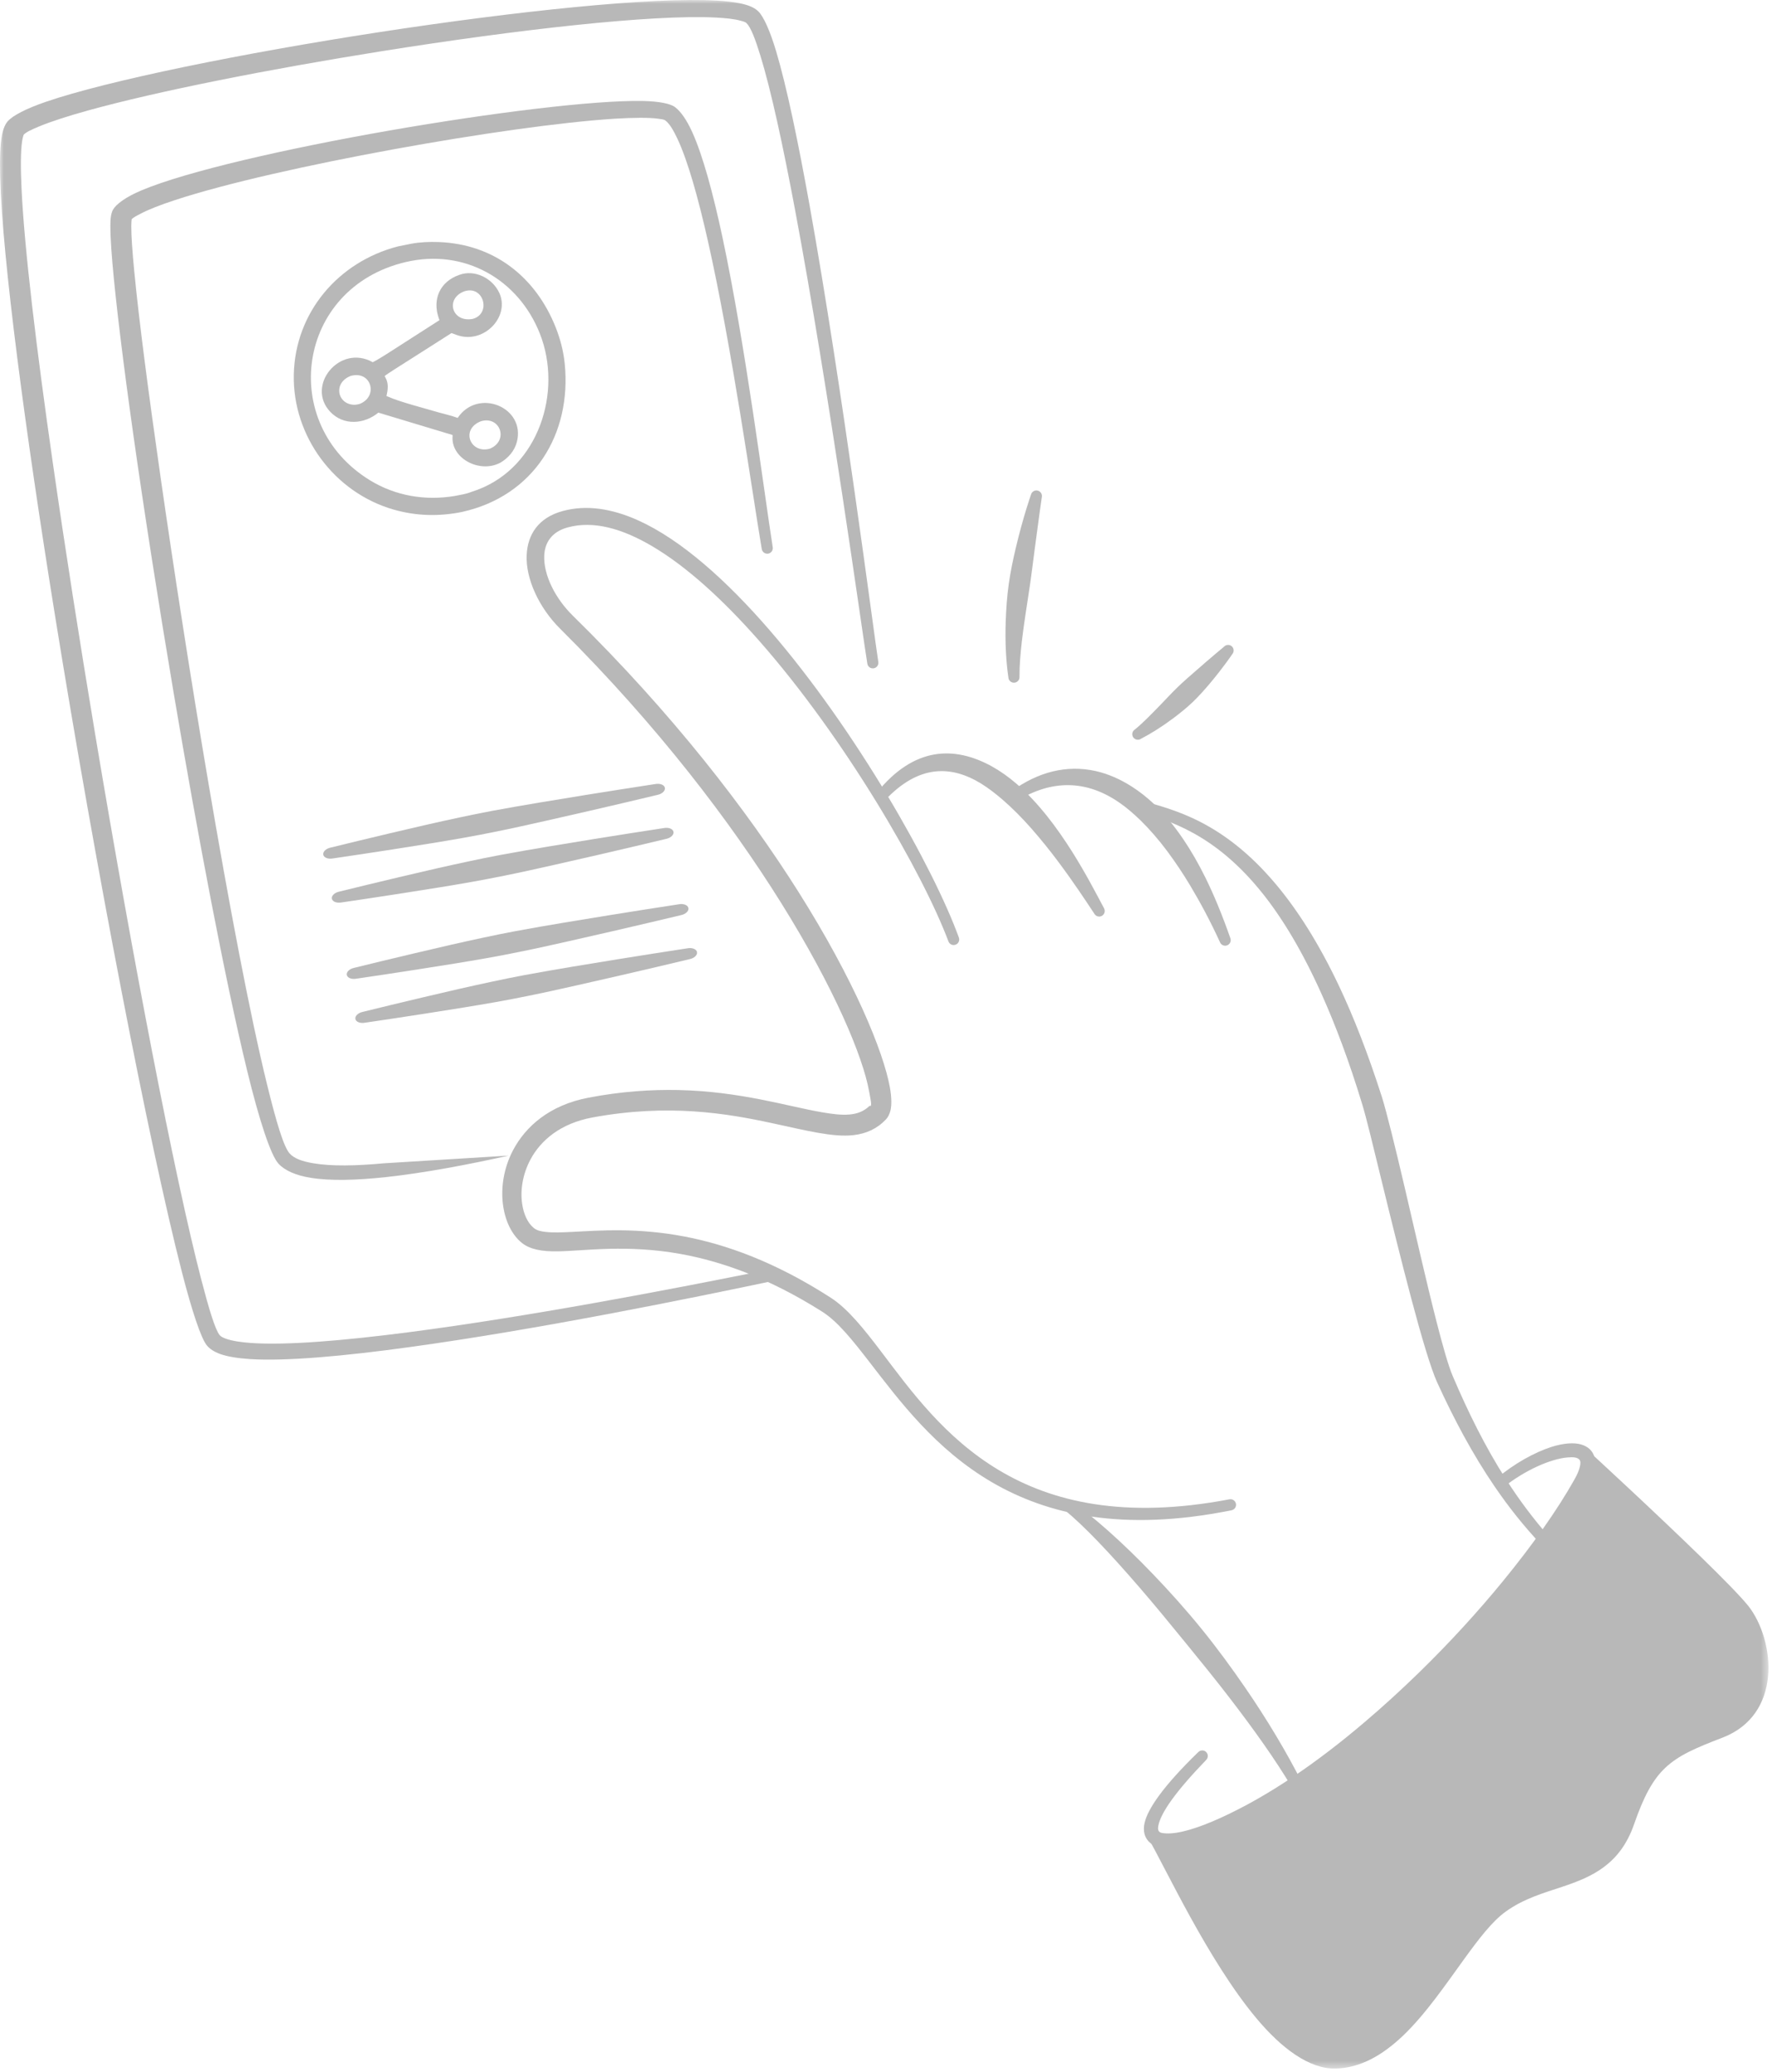
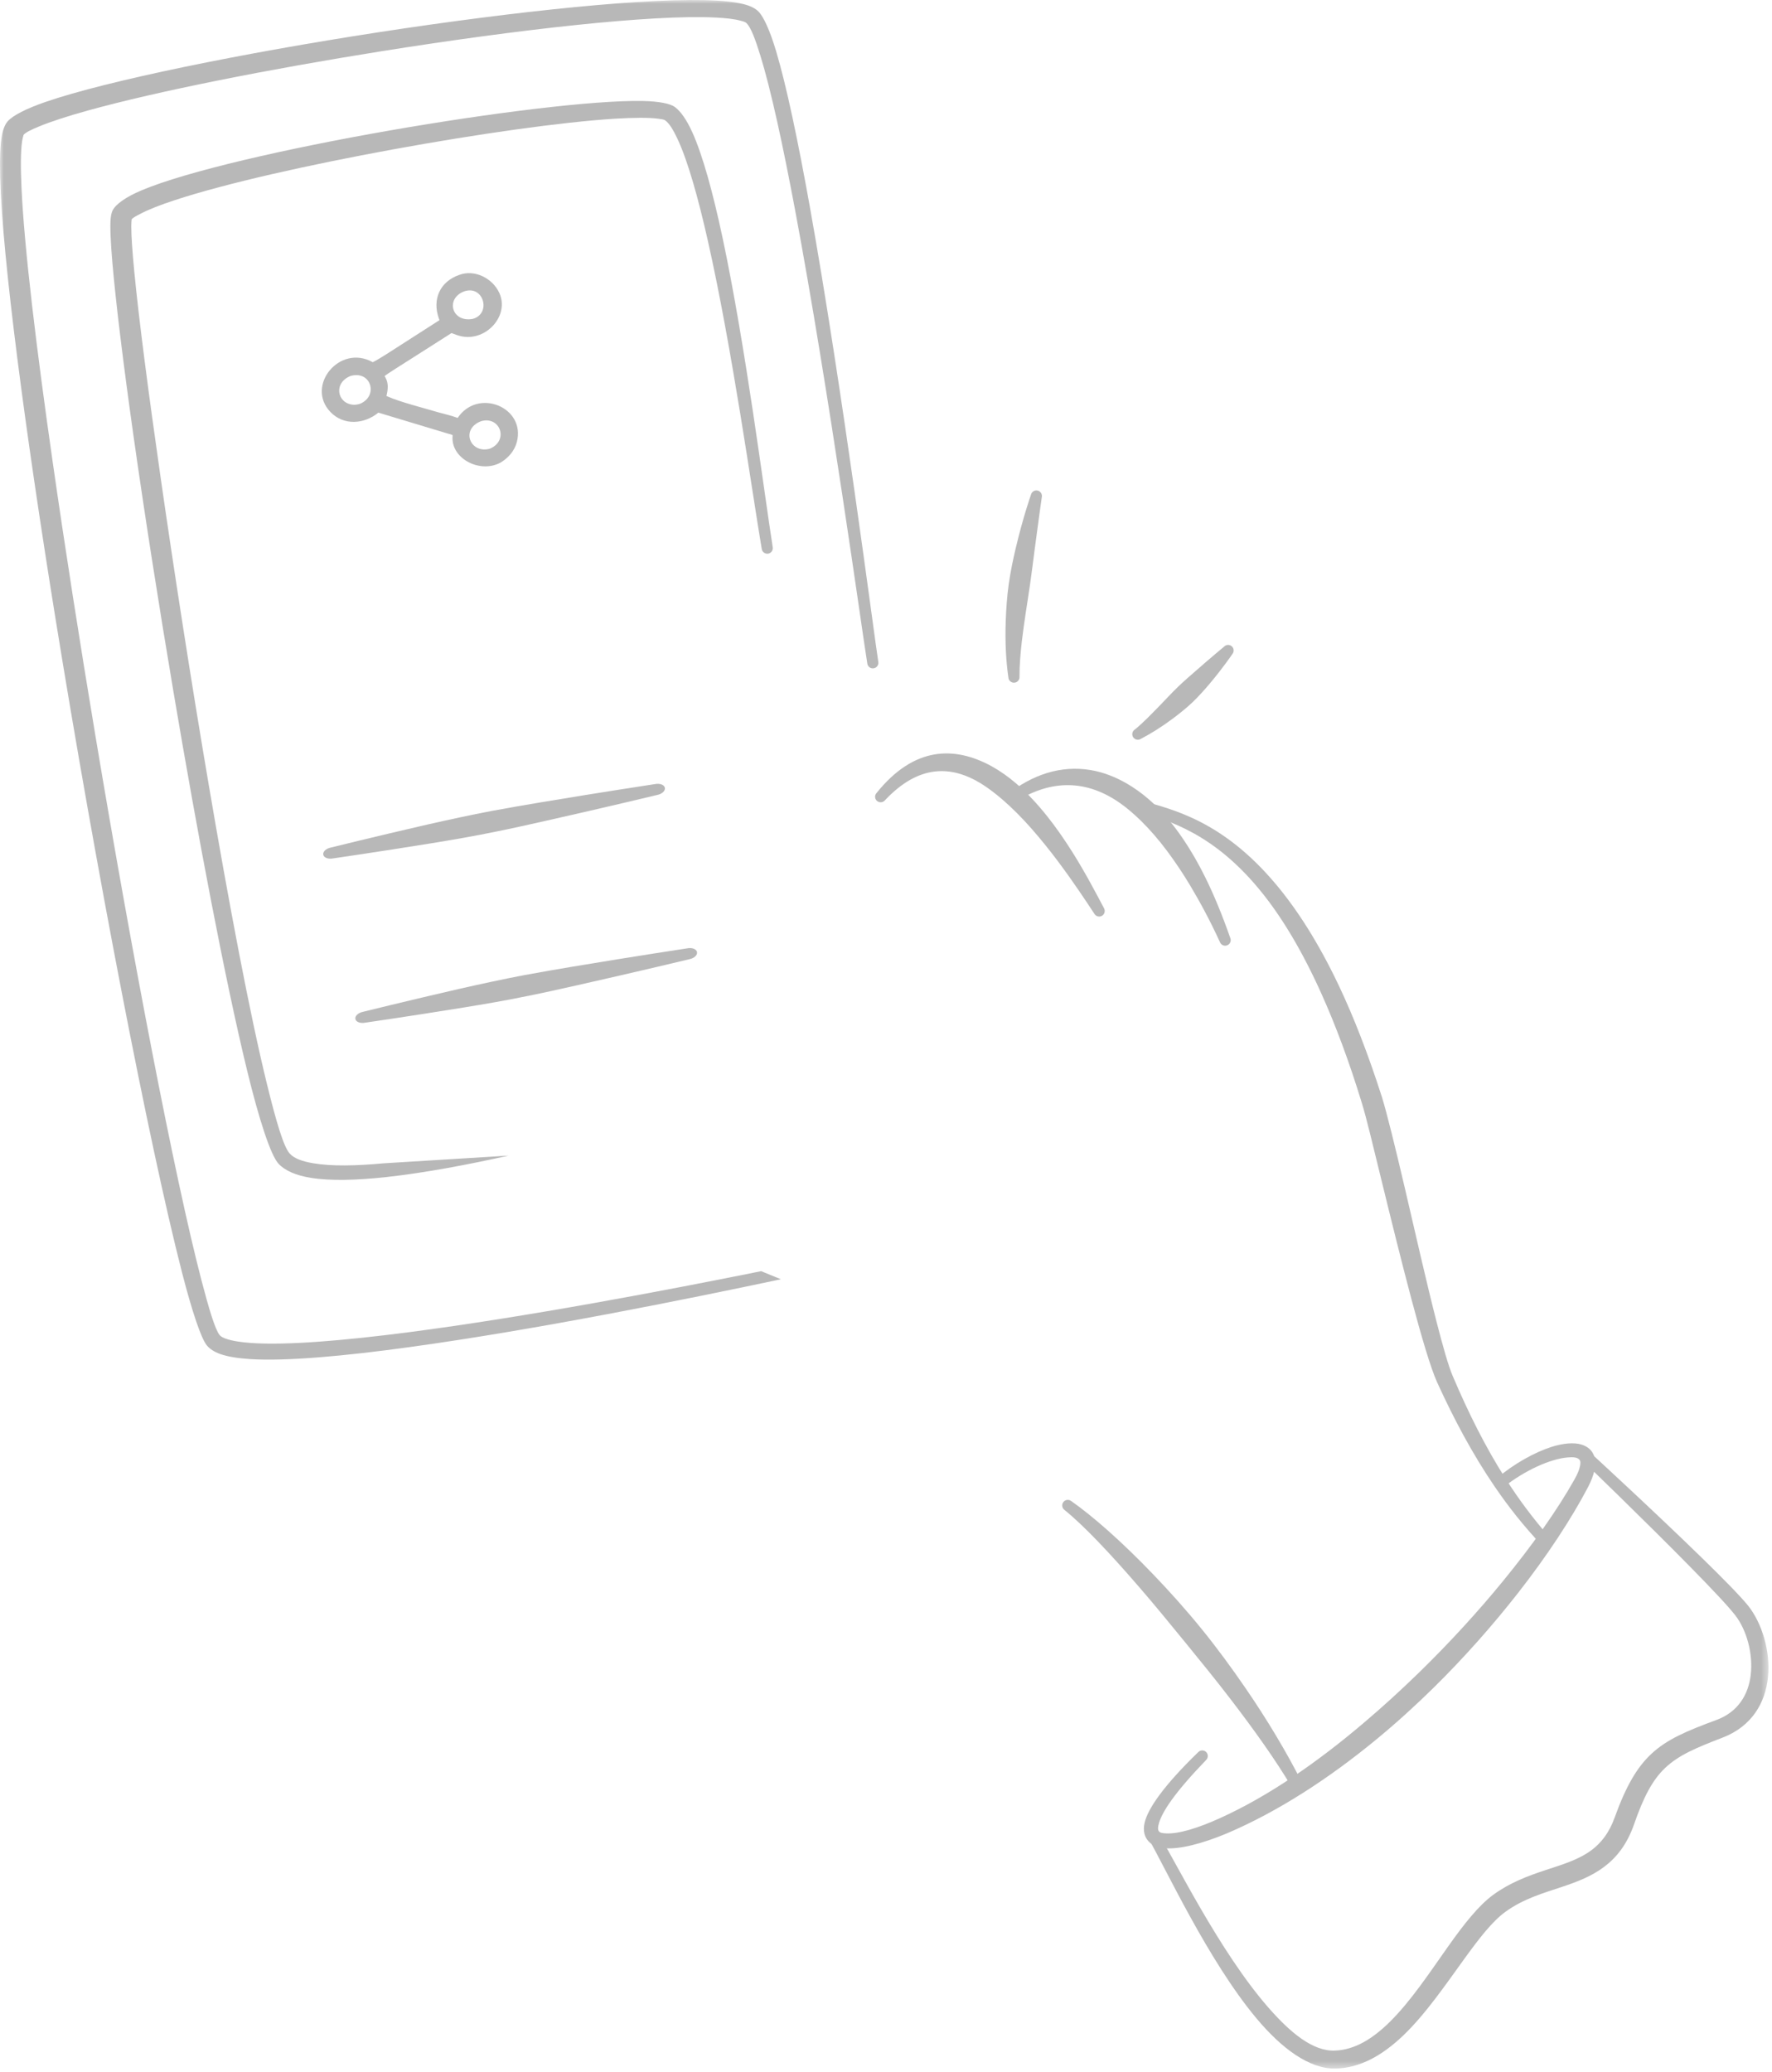
<svg xmlns="http://www.w3.org/2000/svg" width="237" height="277" viewBox="0 0 237 277" fill="none">
  <mask id="mask0_632_575" style="mask-type:luminance" maskUnits="userSpaceOnUse" x="0" y="0" width="237" height="277">
    <path d="M236.528 0H0V276.549H236.528V0Z" fill="white" />
  </mask>
  <g mask="url(#mask0_632_575)">
-     <path fill-rule="evenodd" clip-rule="evenodd" d="M116.321 147.822C116.321 147.832 116.324 147.841 116.336 147.848C116.705 148.016 116.4 146.806 116.232 145.868C115.409 141.279 111.624 132.153 104.45 120.67C97.716 109.891 88.015 97.076 74.907 84.043C72.07 81.222 70.294 77.349 70.442 74.194C70.569 71.467 71.999 69.197 75.278 68.315C78.421 67.459 81.85 67.981 85.406 69.593C91.093 72.172 97.16 77.582 102.9 84.21C114.53 97.637 124.877 116.058 128.246 125.342C128.388 125.728 128.192 126.161 127.804 126.294C127.421 126.446 126.993 126.241 126.85 125.855C123.429 116.725 113.018 98.655 101.401 85.513C96.749 80.25 91.907 75.782 87.243 73.031C83.217 70.656 79.351 69.556 75.884 70.523C73.788 71.106 72.857 72.548 72.79 74.293C72.691 76.889 74.269 80.013 76.617 82.314C89.978 95.422 99.904 108.327 106.774 119.206C114.279 131.094 118.158 140.606 119.018 145.361C119.264 146.727 119.263 147.776 119.1 148.452C118.972 148.986 118.744 149.387 118.478 149.67C117.282 150.922 115.855 151.558 114.149 151.757C111.412 152.072 107.83 151.137 103.238 150.151C97.244 148.853 89.393 147.514 79.208 149.401C74.984 150.19 72.322 152.432 70.939 155.03C69.899 156.983 69.571 159.115 69.835 160.929C70.033 162.294 70.547 163.473 71.394 164.172C71.803 164.506 72.367 164.636 73.057 164.703C74.037 164.809 75.227 164.759 76.622 164.688C80.292 164.499 85.279 164.119 91.509 165.304C97.068 166.361 103.621 168.665 111.107 173.489C113.381 174.949 115.537 177.642 117.962 180.842C121.778 185.874 126.349 192.211 133.597 196.544C140.704 200.797 150.384 203.116 164.431 200.443C164.834 200.365 165.226 200.634 165.304 201.032C165.384 201.44 165.12 201.828 164.717 201.907C150.157 204.843 140.082 202.487 132.652 198.152C125.114 193.752 120.299 187.279 116.301 182.109C114.027 179.169 112.05 176.671 109.929 175.335C102.709 170.777 96.413 168.624 91.072 167.65C83.777 166.336 78.259 167.233 74.618 167.292C72.452 167.331 70.851 167.02 69.782 166.151C67.062 163.953 66.154 158.485 68.608 153.793C70.293 150.588 73.512 147.737 78.71 146.748C83.117 145.906 87.112 145.652 90.722 145.725C99.022 145.908 105.282 147.895 109.925 148.698C112.7 149.175 114.807 149.321 116.321 147.822ZM116.321 147.822C116.325 147.793 116.402 147.749 116.427 147.715C116.392 147.751 116.358 147.795 116.321 147.822Z" fill="#B8B8B8" />
    <path fill-rule="evenodd" clip-rule="evenodd" d="M147.651 121.409C147.861 121.762 147.744 122.218 147.392 122.43C147.04 122.644 146.582 122.522 146.373 122.169C145.227 120.431 143.535 117.868 141.504 115.158C140.417 113.708 139.226 112.219 137.97 110.792C136.736 109.389 135.432 108.067 134.081 106.899C133.15 106.1 132.206 105.371 131.231 104.763C127.286 102.334 122.906 102.133 118.346 107.006C118.077 107.309 117.606 107.343 117.297 107.077C116.987 106.811 116.953 106.336 117.224 106.033C122.26 99.749 127.676 99.747 132.592 102.42C133.741 103.051 134.86 103.842 135.927 104.758C137.389 106.011 138.759 107.502 140.018 109.074C141.255 110.62 142.382 112.265 143.389 113.857C145.224 116.767 146.657 119.545 147.651 121.409Z" fill="#B8B8B8" />
    <path fill-rule="evenodd" clip-rule="evenodd" d="M164.551 125.411C164.705 125.794 164.519 126.225 164.138 126.377C163.759 126.537 163.324 126.344 163.172 125.97C161.883 123.154 160.551 120.674 159.223 118.453C158.194 116.731 157.155 115.194 156.124 113.808C154.931 112.206 153.733 110.844 152.538 109.673C151.629 108.793 150.729 108.017 149.818 107.378C145.337 104.216 140.658 104.228 136.082 107.037C135.742 107.267 135.28 107.175 135.051 106.835C134.823 106.495 134.916 106.035 135.256 105.804C138.852 103.168 142.686 102.225 146.555 103.083C148.147 103.445 149.74 104.124 151.321 105.122C152.396 105.806 153.468 106.635 154.511 107.652C155.817 108.916 157.087 110.456 158.306 112.266C159.322 113.769 160.298 115.463 161.233 117.357C162.407 119.734 163.502 122.414 164.551 125.411Z" fill="#B8B8B8" />
    <path fill-rule="evenodd" clip-rule="evenodd" d="M152.32 108.464C151.929 108.349 151.71 107.929 151.833 107.54C151.954 107.141 152.372 106.925 152.764 107.051C156.843 108.252 163.506 109.69 170.683 118.257C173.46 121.57 176.318 125.963 179.102 131.842C181.067 135.997 182.979 140.892 184.832 146.675C185.47 148.723 186.611 153.356 187.87 158.735C189.253 164.648 190.792 171.483 192.133 176.702C192.968 179.952 193.707 182.577 194.283 183.926C195.335 186.403 196.417 188.749 197.557 190.988C198.765 193.358 200.033 195.6 201.396 197.728C202.275 199.104 203.193 200.434 204.156 201.718C205.129 203.017 206.145 204.271 207.219 205.484C207.495 205.785 207.475 206.261 207.17 206.532C206.869 206.812 206.398 206.789 206.121 206.487C204.979 205.278 203.893 204.029 202.854 202.731C201.824 201.443 200.842 200.106 199.896 198.724C198.438 196.586 197.067 194.325 195.761 191.936C194.533 189.685 193.365 187.327 192.222 184.829C191.366 182.949 190.1 178.676 188.755 173.602C187.428 168.602 186.001 162.832 184.793 157.885C183.661 153.251 182.727 149.337 182.158 147.515C180.428 141.834 178.607 137.017 176.77 132.923C174.202 127.195 171.586 122.889 169.003 119.615C162.427 111.285 156.154 109.734 152.32 108.464Z" fill="#B8B8B8" />
    <path fill-rule="evenodd" clip-rule="evenodd" d="M142.363 201.857C142.036 201.613 141.969 201.145 142.215 200.818C142.461 200.491 142.927 200.419 143.255 200.663C146.086 202.638 150.048 206.103 154.26 210.501C156.402 212.735 158.619 215.196 160.759 217.835C162.794 220.342 164.746 223.008 166.596 225.704C169.508 229.942 172.096 234.283 174.145 238.325C174.343 238.68 174.213 239.138 173.853 239.334C173.493 239.529 173.043 239.406 172.843 239.041C170.561 235.208 167.666 231.178 164.588 227.165C162.63 224.605 160.574 222.084 158.563 219.622C156.449 217.025 154.378 214.507 152.385 212.204C148.497 207.705 144.982 203.969 142.363 201.857Z" fill="#B8B8B8" />
    <path fill-rule="evenodd" clip-rule="evenodd" d="M201.118 198.803C200.799 199.057 200.332 199.015 200.073 198.7C199.811 198.376 199.86 197.914 200.177 197.651C202.519 195.663 205.238 194.17 207.501 193.438C209.114 192.93 210.526 192.827 211.495 193.118C213.249 193.64 214.188 195.38 212.385 198.83C210.181 203.021 206.979 207.926 203.02 212.981C199.721 217.194 195.909 221.527 191.742 225.631C189.332 227.997 186.803 230.3 184.188 232.456C177.782 237.749 170.878 242.225 164.055 245.119C160.77 246.492 157.726 247.261 155.817 247.086C154.822 247.002 154.073 246.667 153.61 246.162C153.096 245.599 152.834 244.794 153.089 243.687C153.511 241.835 155.588 238.764 160.269 234.233C160.56 233.945 161.029 233.94 161.321 234.229C161.611 234.519 161.612 234.99 161.323 235.286C157.178 239.579 155.256 242.368 154.925 244.068C154.868 244.358 154.865 244.599 154.962 244.772C155.118 245.05 155.499 245.081 155.962 245.106C157.649 245.199 160.296 244.373 163.157 243.073C169.713 240.107 176.258 235.547 182.405 230.324C184.937 228.184 187.401 225.923 189.772 223.622C193.88 219.616 197.693 215.446 201.017 211.382C204.989 206.527 208.29 201.862 210.557 197.831C210.984 197.084 211.242 196.457 211.333 195.948C211.388 195.61 211.404 195.357 211.266 195.173C210.982 194.805 210.384 194.787 209.646 194.846C207.354 195.044 203.972 196.552 201.118 198.803Z" fill="#B8B8B8" />
    <path fill-rule="evenodd" clip-rule="evenodd" d="M153.591 245.78C153.38 245.436 153.491 244.972 153.843 244.759C154.196 244.556 154.653 244.668 154.865 245.021C157.171 248.734 163.084 260.886 169.628 268.375C172.589 271.767 175.606 274.255 178.524 274.145C181.269 274.05 183.649 272.488 185.841 270.348C188.744 267.491 191.285 263.599 193.705 260.192C195.752 257.301 197.739 254.758 199.721 253.312C201.954 251.683 204.341 250.802 206.652 250.033C208.91 249.283 211.088 248.665 212.876 247.334C214.154 246.372 215.219 245.038 215.958 242.98C217.48 238.769 218.943 236.261 220.882 234.458C222.947 232.535 225.574 231.415 229.529 229.958C232.494 228.877 233.833 226.519 234.146 223.987C234.509 221.06 233.579 217.895 232.116 215.989C231.186 214.776 228.912 212.375 226.21 209.624C220.01 203.308 211.574 195.188 211.574 195.188C211.275 194.901 211.261 194.432 211.542 194.137C211.823 193.832 212.293 193.817 212.593 194.104C212.593 194.104 221.234 202.039 227.59 208.238C230.434 211.009 232.821 213.437 233.807 214.667C235.615 216.929 236.831 220.72 236.459 224.255C236.103 227.633 234.332 230.778 230.409 232.295C226.884 233.649 224.516 234.631 222.689 236.374C221.019 237.97 219.831 240.203 218.548 243.897C217.611 246.581 216.218 248.324 214.559 249.572C212.909 250.819 210.978 251.571 208.926 252.252C206.462 253.08 203.803 253.812 201.365 255.577C199.565 256.872 197.801 259.198 195.922 261.777C193.377 265.286 190.673 269.277 187.617 272.183C184.913 274.751 181.927 276.489 178.586 276.547C175.123 276.599 171.414 273.873 167.996 269.772C161.538 262.034 155.838 249.61 153.591 245.78Z" fill="#B8B8B8" />
-     <path fill-rule="evenodd" clip-rule="evenodd" d="M212.085 194.646C212.085 194.646 229.834 211.339 232.964 215.333C236.094 219.327 237.176 228.414 229.97 231.123C222.765 233.84 220.166 235.224 217.255 243.439C214.342 251.654 206.786 249.921 200.543 254.441C194.301 258.97 188.244 275.1 178.555 275.342C168.868 275.593 157.624 251.021 154.229 245.396C155.303 246.801 159.23 246.014 163.605 244.09C183.471 235.395 203.654 212.683 211.472 198.334C212.45 196.528 212.561 195.332 212.085 194.646Z" fill="#B8B8B8" />
    <path fill-rule="evenodd" clip-rule="evenodd" d="M137.891 66.129C137.99 65.735 138.394 65.492 138.792 65.587C139.192 65.692 139.435 66.096 139.335 66.491C139.335 66.491 138.914 69.401 138.386 73.437C138.2 74.868 138.008 76.424 137.778 78.047C137.601 79.303 137.387 80.585 137.198 81.873C137.009 83.16 136.817 84.438 136.674 85.687C136.483 87.369 136.344 88.983 136.353 90.472C136.385 90.879 136.08 91.237 135.67 91.269C135.261 91.301 134.903 90.996 134.871 90.589C134.542 88.335 134.416 85.744 134.511 83.091C134.568 81.425 134.686 79.748 134.911 78.127C135.151 76.407 135.503 74.761 135.855 73.269C136.84 69.095 137.891 66.129 137.891 66.129Z" fill="#B8B8B8" />
    <path fill-rule="evenodd" clip-rule="evenodd" d="M163.7 86.466C163.974 86.163 164.444 86.138 164.749 86.405C165.055 86.682 165.081 87.158 164.806 87.462C164.806 87.462 163.625 89.232 161.755 91.444C161.083 92.239 160.33 93.088 159.484 93.898C158.677 94.661 157.788 95.374 156.898 96.039C155.406 97.158 153.902 98.096 152.585 98.777C152.239 98.999 151.778 98.897 151.556 98.555C151.334 98.214 151.433 97.752 151.778 97.532C152.872 96.653 154.025 95.438 155.259 94.177C156.009 93.404 156.752 92.596 157.525 91.849C158.346 91.063 159.183 90.332 159.949 89.672C162.089 87.791 163.7 86.466 163.7 86.466Z" fill="#B8B8B8" />
    <path fill-rule="evenodd" clip-rule="evenodd" d="M17.608 29.324C17.591 29.471 17.558 29.872 17.558 30.247C17.556 31.536 17.7 33.595 17.955 36.257C18.565 42.619 19.841 52.409 21.461 63.69C23.284 76.392 25.549 90.999 27.886 104.736C30.614 120.78 33.422 135.646 35.714 144.968C36.944 149.968 37.933 153.314 38.742 154.213C39.353 154.892 40.469 155.28 41.904 155.518C44.344 155.934 47.642 155.866 51.306 155.524L68.031 154.494C62.702 155.678 56.738 156.82 51.494 157.382C47.636 157.791 44.161 157.884 41.583 157.465C39.592 157.153 38.102 156.502 37.247 155.573C36.217 154.447 34.688 149.862 33.018 142.986C30.097 130.96 26.455 111.766 23.205 92.515C21.181 80.535 19.308 68.544 17.85 58.242C16.491 48.641 15.5 40.517 15.04 35.231C14.788 32.328 14.704 30.248 14.8 29.219C14.854 28.632 14.991 28.24 15.114 28.033C15.541 27.286 16.826 26.332 18.922 25.451C24.964 22.903 38.47 19.827 52.106 17.447C65.695 15.077 79.41 13.383 85.943 13.499C88.178 13.543 89.676 13.865 90.265 14.307C91.038 14.877 91.846 16.027 92.596 17.688C94.006 20.807 95.371 25.848 96.624 31.709C99.716 46.183 102.177 65.704 103.35 73.158C103.417 73.568 103.142 73.949 102.738 74.018C102.332 74.079 101.949 73.807 101.882 73.397C100.621 65.98 97.917 46.535 94.663 32.141C93.383 26.478 92.024 21.599 90.625 18.593C90.062 17.386 89.53 16.5 88.958 16.083C88.788 15.962 88.464 15.929 88.029 15.87C86.746 15.698 84.751 15.723 82.231 15.87C75.05 16.323 63.761 17.927 52.558 19.975C41.359 22.022 30.245 24.505 23.425 26.743C21.457 27.388 19.859 28.008 18.744 28.602C18.215 28.878 17.803 29.084 17.608 29.324Z" fill="#B8B8B8" />
    <path fill-rule="evenodd" clip-rule="evenodd" d="M24.679 8.942C16.86 10.563 10.269 12.191 6.109 13.621C3.437 14.538 1.69 15.466 1.038 16.209C0.734 16.548 0.429 17.164 0.257 18.102C0.034 19.29 -0.045 21.181 0.02 23.649C0.318 34.583 3.367 57.585 7.415 82.651C12.799 115.996 19.937 152.998 24.335 170.082C25.716 175.447 26.904 178.916 27.649 179.848C28.02 180.314 28.625 180.725 29.482 181.029C30.448 181.369 31.785 181.588 33.438 181.697C38.285 182 46.008 181.305 54.839 180.086C71.785 177.757 92.012 173.66 104.446 171.023L101.802 169.944C89.195 172.482 70.495 176.054 54.577 178.117C45.908 179.236 38.331 179.873 33.582 179.543C32.175 179.444 31.033 179.263 30.214 178.972C29.832 178.836 29.533 178.69 29.369 178.482C28.773 177.723 27.976 175.111 26.932 171.113C23.354 157.389 17.714 127.97 12.779 98.47C10.673 85.88 8.701 73.283 7.064 61.881C4.85 46.456 3.258 33.237 2.88 25.195C2.747 22.384 2.758 20.239 2.956 18.883C3.008 18.517 3.135 18.087 3.161 18.014C3.496 17.66 4.214 17.329 5.208 16.913C6.8 16.255 9.023 15.531 11.735 14.779C21.046 12.197 35.996 9.243 51.015 6.852C69.064 3.974 87.211 1.904 95.758 2.347C97.116 2.418 98.216 2.539 99.014 2.758C99.4 2.855 99.698 2.94 99.855 3.102C100.432 3.682 101.015 5.222 101.701 7.444C103.127 12.069 104.719 19.451 106.313 27.929C110.88 52.221 115.446 85.446 116.004 88.731C116.072 89.141 116.454 89.413 116.858 89.344C117.264 89.283 117.537 88.894 117.471 88.493C116.939 85.193 112.67 51.909 108.299 27.559C106.758 18.975 105.2 11.5 103.794 6.813C102.977 4.088 102.145 2.261 101.446 1.542C101.168 1.259 100.747 0.986 100.169 0.772C99.233 0.426 97.777 0.192 95.884 0.081C87.245 -0.43 68.882 1.509 50.617 4.314C41.544 5.709 32.498 7.322 24.679 8.942Z" fill="#B8B8B8" />
    <path fill-rule="evenodd" clip-rule="evenodd" d="M44.54 114.761C43.898 114.887 43.314 114.665 43.236 114.267C43.156 113.859 43.614 113.433 44.255 113.308C44.255 113.308 49.901 111.904 57.161 110.234C58.552 109.923 59.996 109.592 61.478 109.283C62.9 108.976 64.353 108.682 65.809 108.407C68.013 107.995 70.22 107.62 72.339 107.263C80.688 105.87 87.619 104.822 87.619 104.822C88.261 104.696 88.846 104.918 88.926 105.325C89.004 105.724 88.546 106.15 87.904 106.275C87.904 106.275 81.088 107.917 72.83 109.773C70.733 110.242 68.549 110.736 66.351 111.176C64.9 111.479 63.442 111.745 62.011 112.006C60.52 112.269 59.06 112.516 57.653 112.744C50.298 113.933 44.54 114.761 44.54 114.761Z" fill="#B8B8B8" />
-     <path fill-rule="evenodd" clip-rule="evenodd" d="M45.692 120.646C45.051 120.771 44.466 120.549 44.388 120.151C44.308 119.743 44.766 119.318 45.408 119.192C45.408 119.192 51.053 117.789 58.313 116.118C59.705 115.808 61.148 115.477 62.63 115.168C64.052 114.86 65.505 114.567 66.961 114.292C69.165 113.879 71.372 113.505 73.491 113.148C81.841 111.755 88.771 110.706 88.771 110.706C89.413 110.581 89.998 110.803 90.078 111.21C90.156 111.609 89.698 112.034 89.056 112.16C89.056 112.16 82.241 113.801 73.982 115.658C71.885 116.126 69.702 116.621 67.503 117.06C66.052 117.363 64.594 117.629 63.163 117.89C61.672 118.154 60.212 118.4 58.805 118.628C51.451 119.817 45.692 120.646 45.692 120.646Z" fill="#B8B8B8" />
-     <path fill-rule="evenodd" clip-rule="evenodd" d="M61.81 68.44C58.713 69.063 55.696 69.001 52.63 68.121C44.702 65.843 39.132 58.306 39.294 50.104C39.459 41.789 45.221 35.01 53.227 32.942L54.98 32.589C56.175 32.365 57.435 32.316 58.65 32.359C65.994 32.619 71.586 36.936 74.303 43.718C74.925 45.271 75.361 46.94 75.529 48.607C76.478 58.015 71.42 66.303 61.809 68.437L61.81 68.44ZM54.263 35.035C39.641 38.47 37.143 56.671 49.501 64.221C52.902 66.299 56.882 66.965 60.8 66.31C61.522 66.168 62.3 66.057 62.985 65.785L63.898 65.466C72.03 62.398 75.261 52.396 72.221 44.644C69.343 37.308 62.068 33.193 54.263 35.035Z" fill="#B8B8B8" />
    <path fill-rule="evenodd" clip-rule="evenodd" d="M66.918 61.86C64.102 63.355 60.17 61.211 60.543 58.186C60.375 58.077 60.105 58.029 59.91 57.969L50.605 55.166C48.71 56.719 45.962 56.937 44.18 55.066C40.856 51.576 45.42 45.945 49.855 48.424C50.485 48.115 51.092 47.709 51.693 47.345L58.779 42.802L58.691 42.559C57.791 40.016 58.838 37.652 61.416 36.753C63.49 35.98 65.864 37.198 66.769 39.135C68.18 42.155 65.084 45.62 61.765 44.971C61.29 44.878 60.839 44.7 60.388 44.527L54.503 48.274C54.178 48.487 51.478 50.167 51.443 50.282C51.443 50.282 51.534 50.438 51.548 50.464C51.994 51.275 51.887 52.069 51.686 52.942C52.791 53.429 53.947 53.778 55.104 54.119L58.676 55.139C59.52 55.371 60.392 55.566 61.212 55.872C63.934 51.816 70.33 54.453 69.13 59.084C68.82 60.282 67.971 61.245 66.918 61.86ZM62.101 38.948C59.527 39.899 60.408 43.142 63.209 42.638C65.756 41.963 64.702 38.077 62.101 38.948ZM46.896 50.261C44.586 51.161 45.06 53.894 47.189 54.105L47.253 54.112C47.544 54.139 47.869 54.067 48.147 53.984C50.658 52.949 49.631 49.483 46.896 50.261ZM64.324 56.315C61.501 57.422 62.949 60.765 65.565 59.967C68.089 58.863 66.869 55.559 64.324 56.315Z" fill="#B8B8B8" />
-     <path fill-rule="evenodd" clip-rule="evenodd" d="M47.688 130.837C47.047 130.963 46.462 130.74 46.384 130.342C46.304 129.935 46.762 129.508 47.404 129.383C47.404 129.383 53.05 127.98 60.31 126.309C61.701 125.998 63.144 125.668 64.626 125.358C66.048 125.051 67.501 124.757 68.957 124.482C71.161 124.07 73.368 123.696 75.487 123.339C83.836 121.945 90.767 120.897 90.767 120.897C91.41 120.771 91.994 120.993 92.074 121.401C92.152 121.799 91.694 122.226 91.052 122.351C91.052 122.351 84.237 123.992 75.978 125.849C73.882 126.317 71.698 126.812 69.499 127.252C68.049 127.555 66.591 127.821 65.159 128.082C63.668 128.344 62.208 128.592 60.801 128.819C53.447 130.008 47.688 130.837 47.688 130.837Z" fill="#B8B8B8" />
    <path fill-rule="evenodd" clip-rule="evenodd" d="M48.839 136.722C48.197 136.848 47.612 136.626 47.534 136.228C47.455 135.82 47.912 135.394 48.554 135.269C48.554 135.269 54.2 133.865 61.46 132.195C62.851 131.884 64.295 131.553 65.777 131.244C67.199 130.937 68.651 130.643 70.107 130.368C72.311 129.956 74.518 129.581 76.637 129.224C84.987 127.831 91.918 126.783 91.918 126.783C92.56 126.657 93.145 126.879 93.224 127.286C93.302 127.685 92.844 128.111 92.202 128.237C92.202 128.237 85.388 129.878 77.129 131.734C75.032 132.202 72.849 132.697 70.65 133.137C69.199 133.44 67.741 133.706 66.31 133.967C64.819 134.23 63.359 134.477 61.951 134.705C54.597 135.894 48.839 136.722 48.839 136.722Z" fill="#B8B8B8" />
  </g>
</svg>